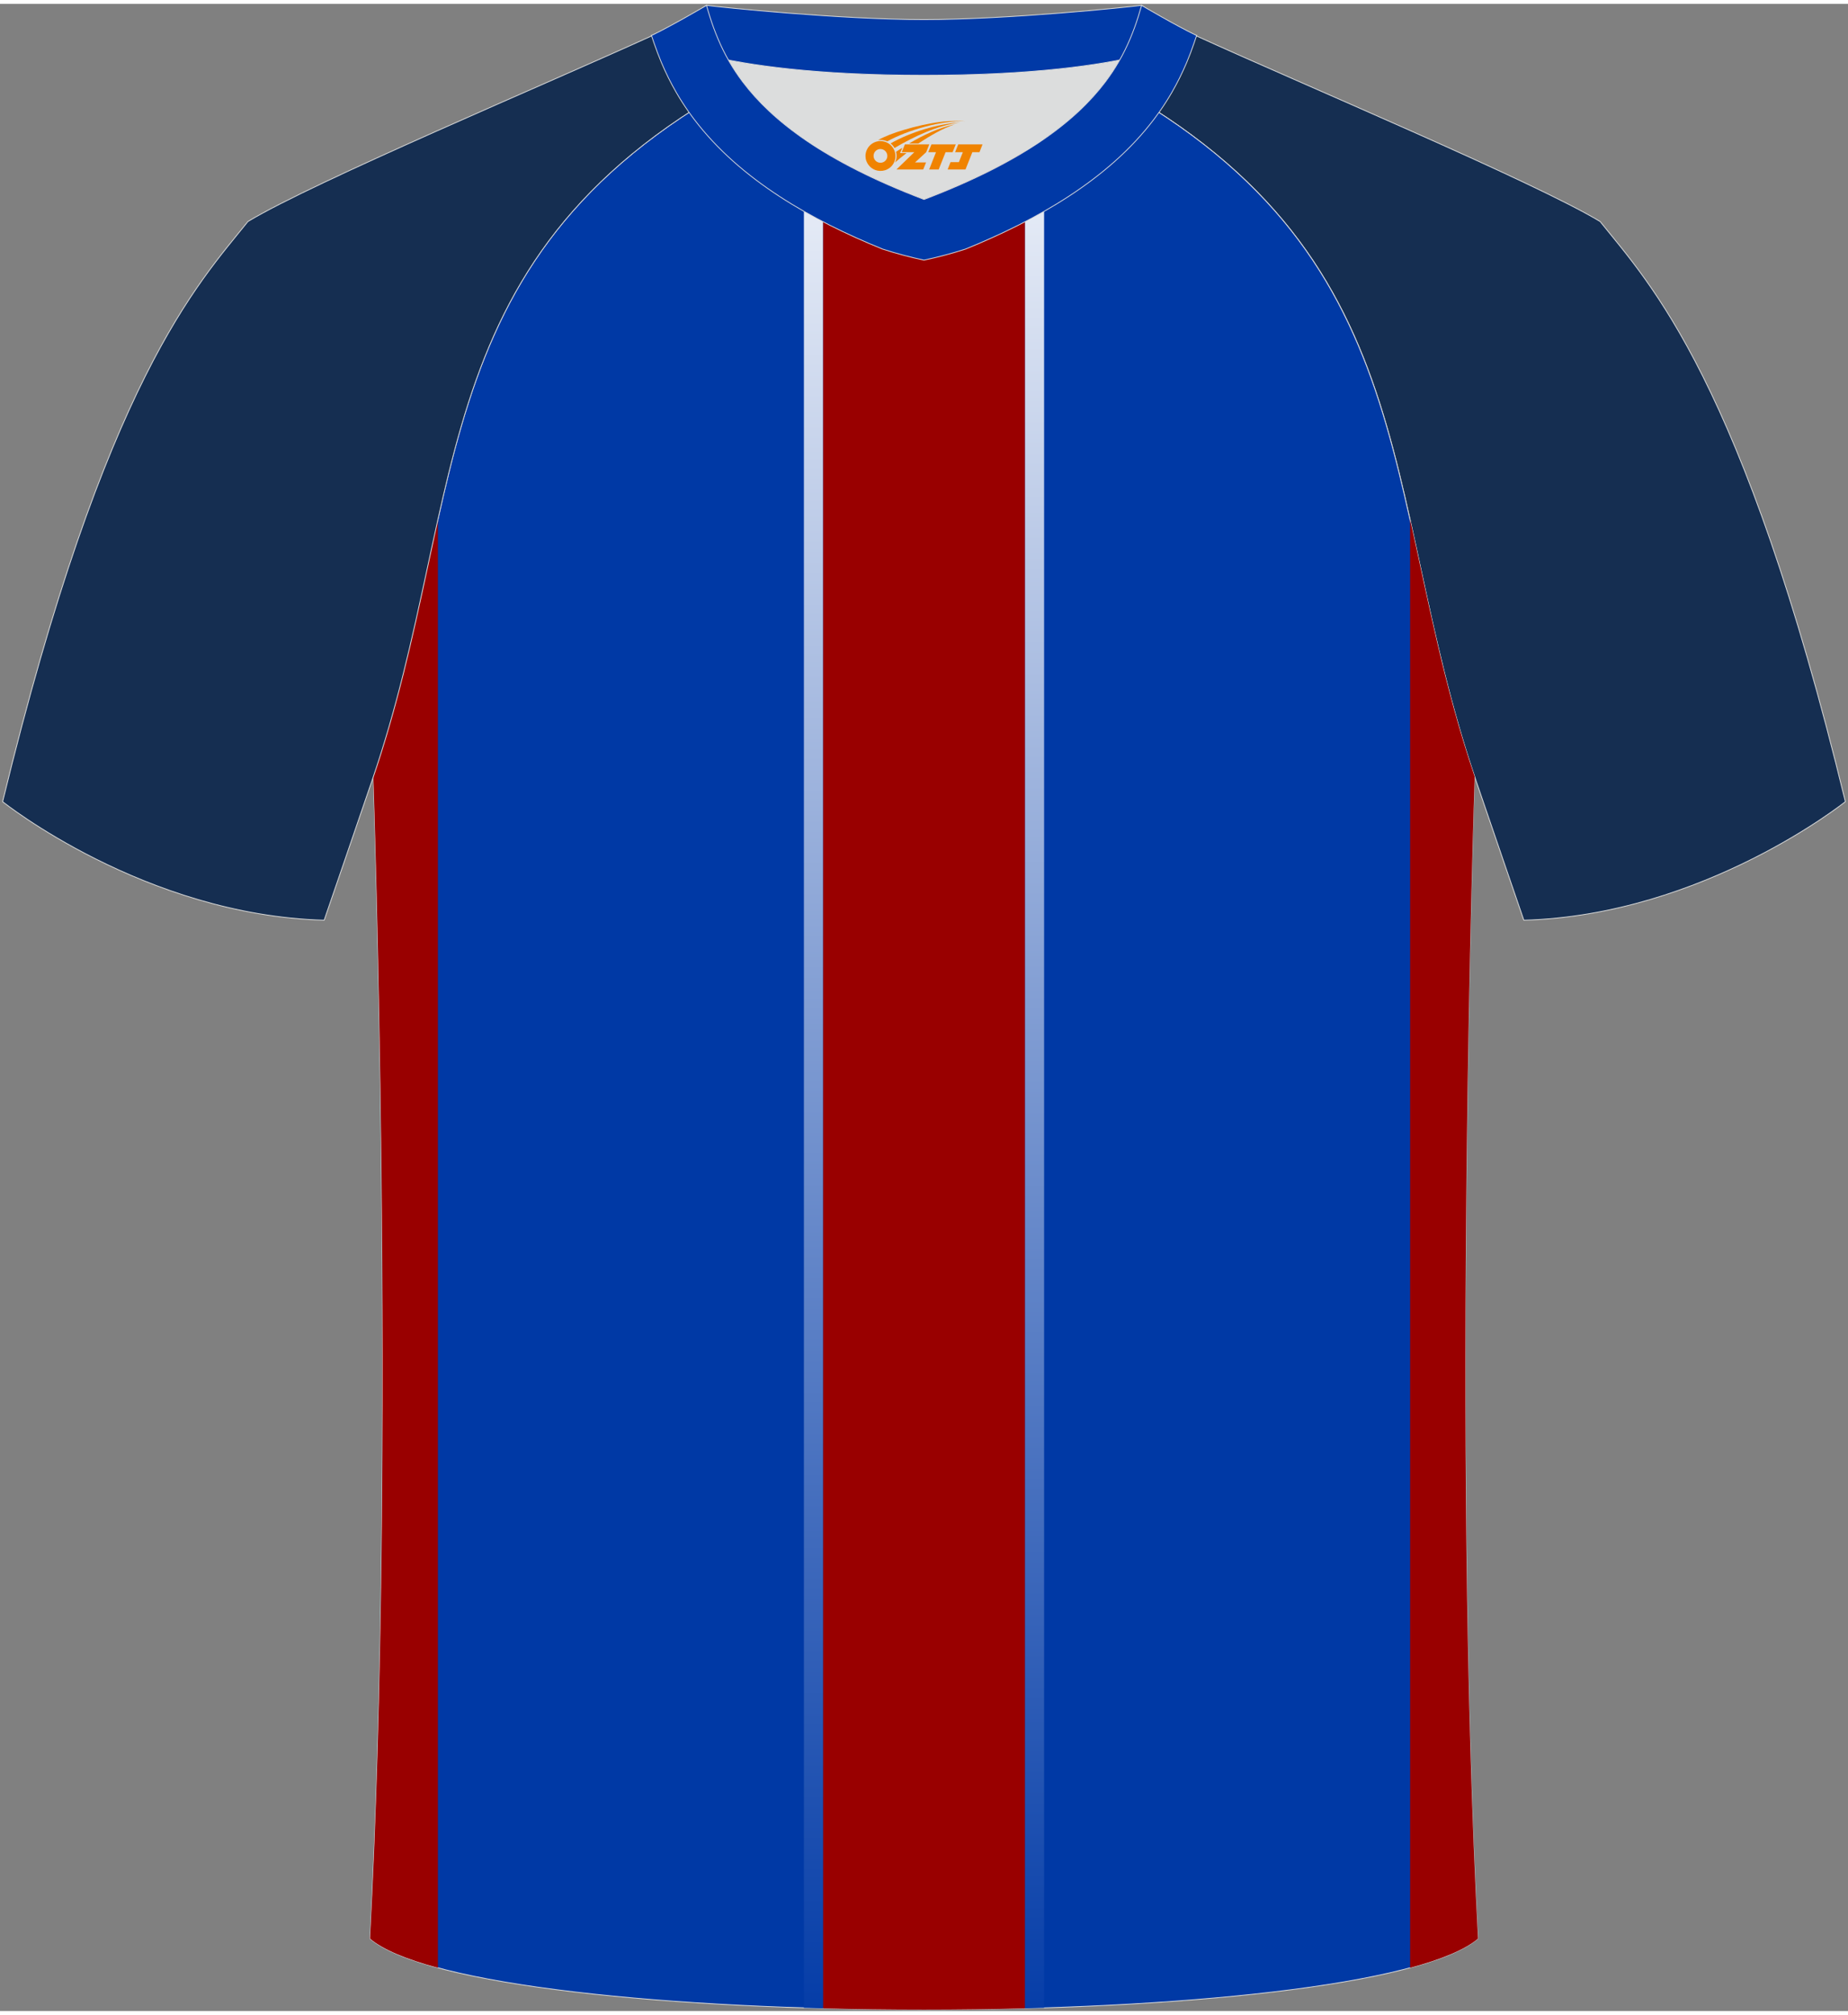
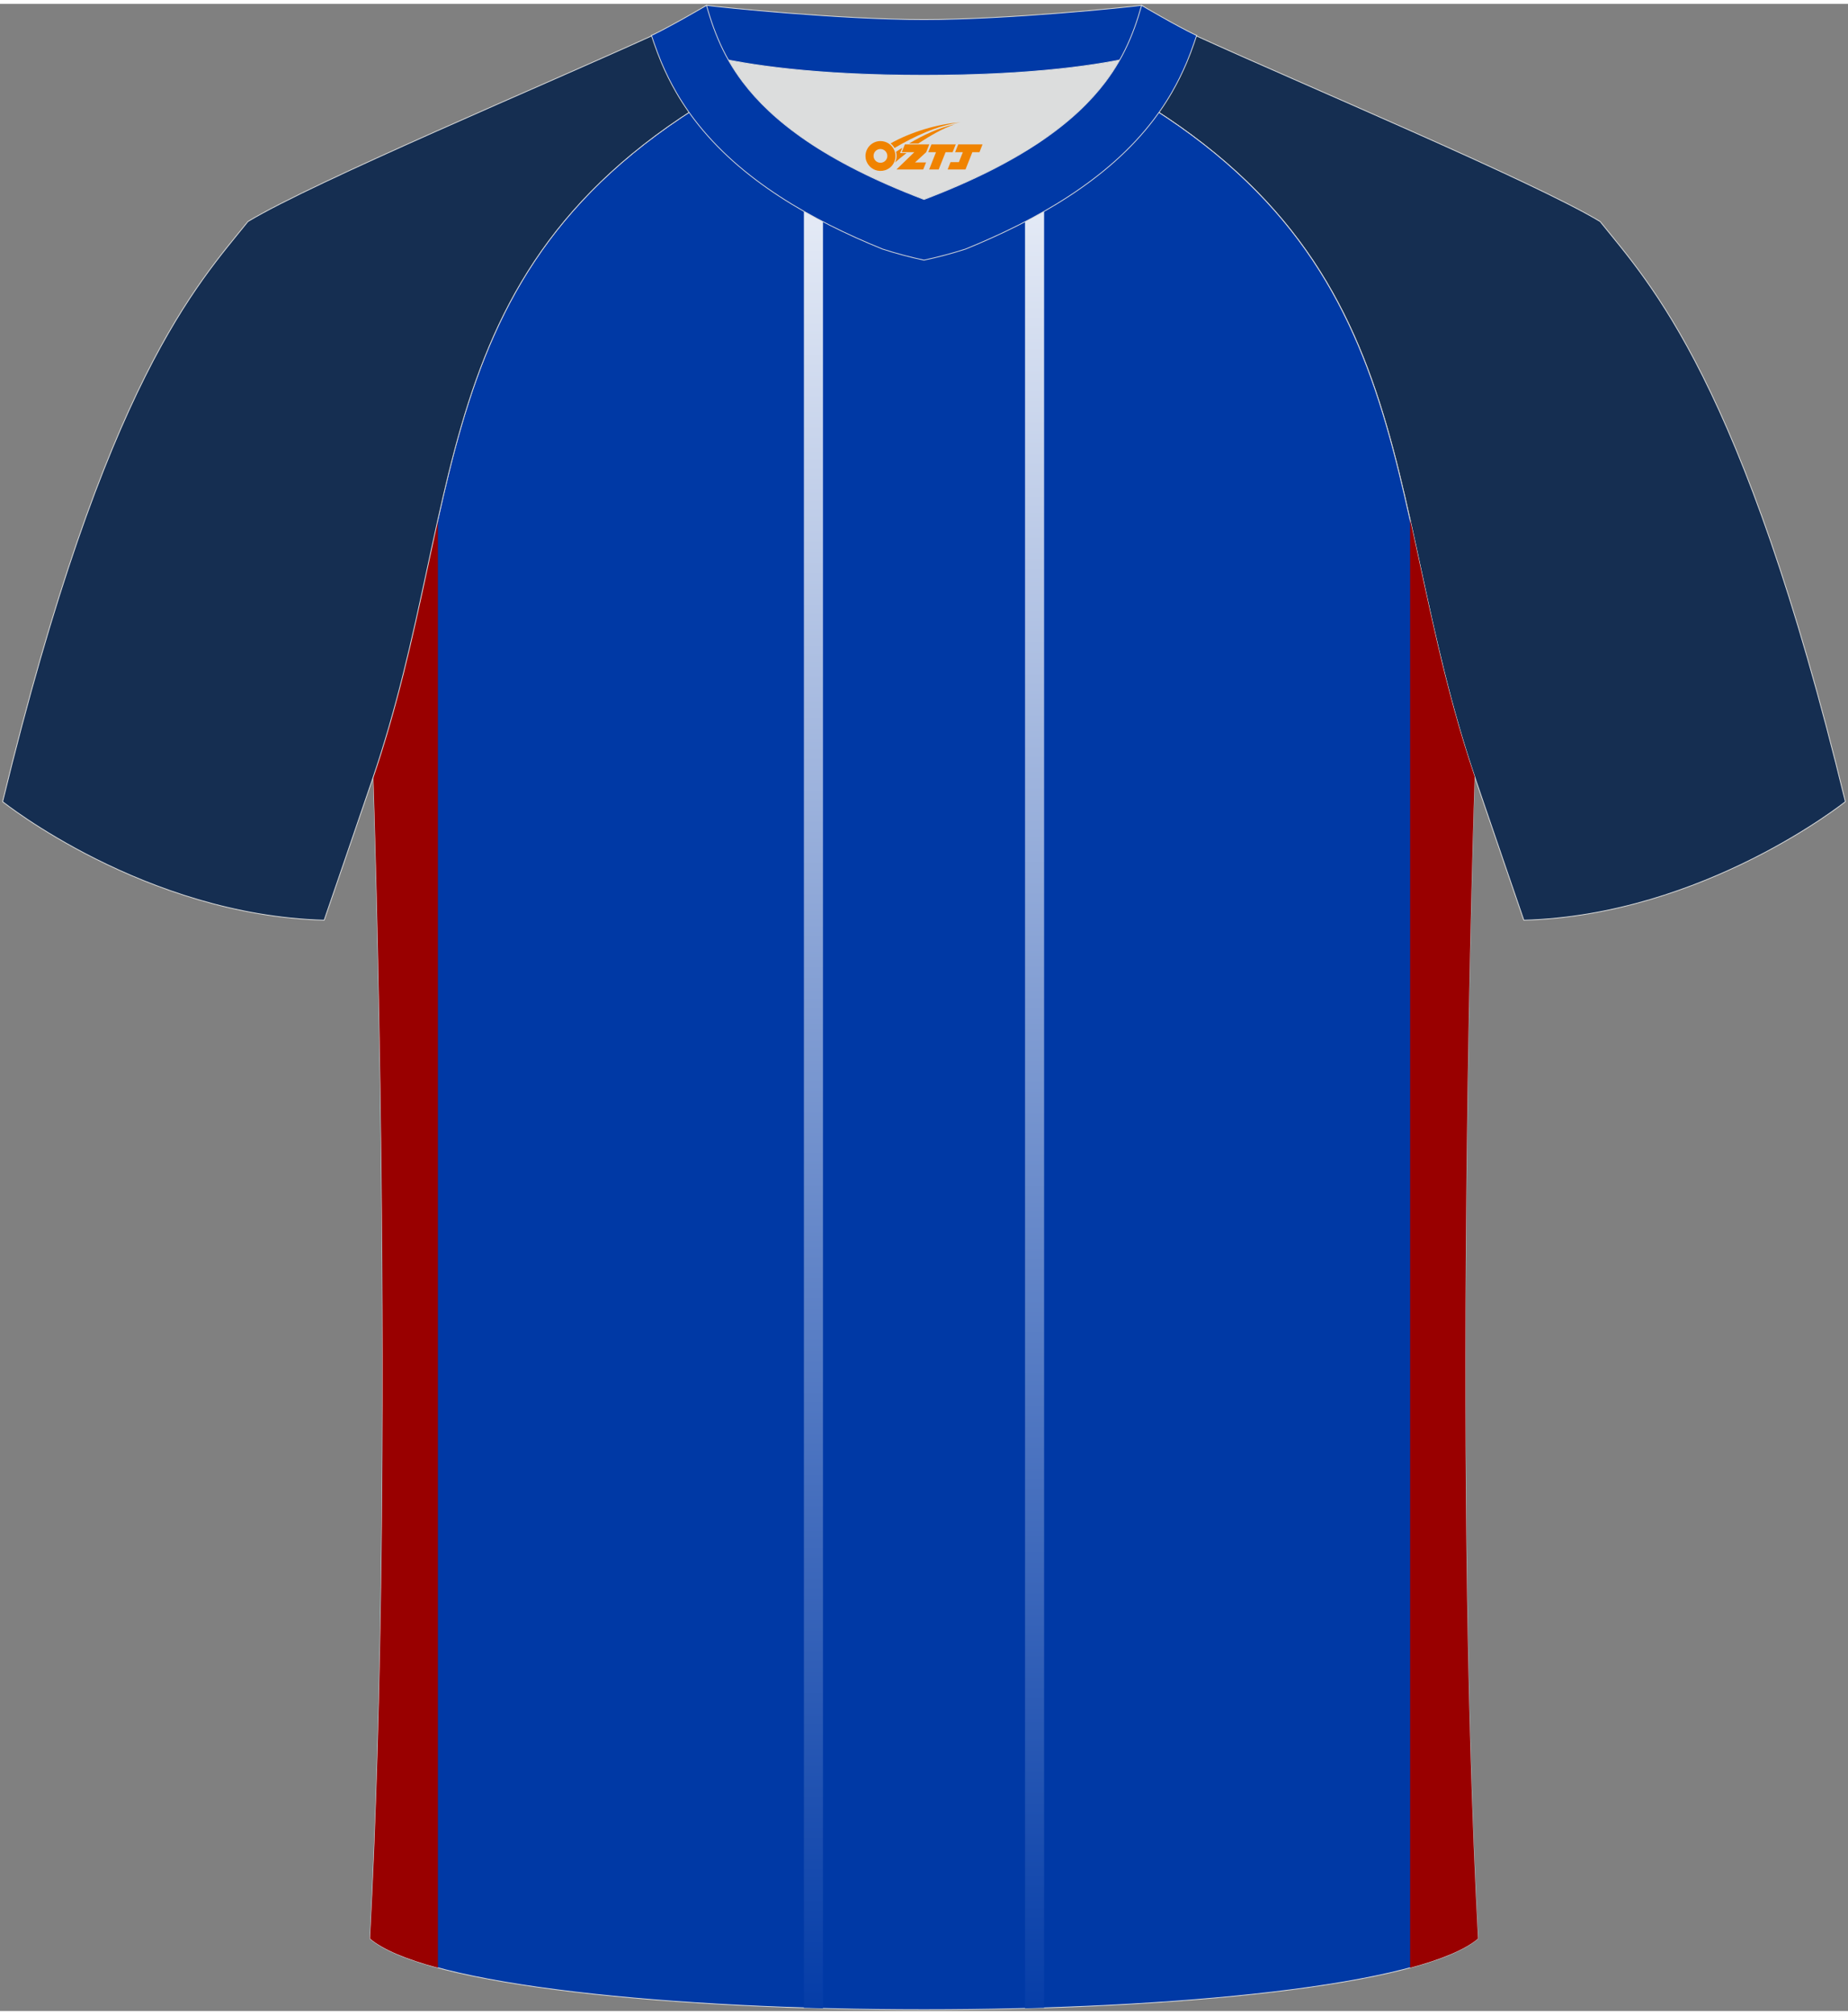
<svg xmlns="http://www.w3.org/2000/svg" version="1.1" id="图层_1" x="0px" y="0px" width="378px" height="412px" viewBox="0 0 379 411.5" enable-background="new 0 0 379 411.5" xml:space="preserve">
  <rect x="0" y="0" width="379" height="411.5" fill="#808080" stroke="none" />
  <g>
    <path fill="#152E51" stroke="#DCDDDD" stroke-width="0.162" stroke-miterlimit="22.926" d="M328.16,44.62   c10.2,12.74,29.23,32.28,50.3,118.94c0,0-29.06,23.28-65.94,24.3c0,0-7.13-20.73-9.85-28.72c-20.49-59.72-9.19-110.36-81.59-146.3   c-2.59-1.28-7.26-1.87-6.23-3.45c5.36-8.23,13.13-7.47,17.75-6.01c9.6,3.37,3.14-1.18,12.56,3.1   C267.01,16.46,314.53,36.4,328.16,44.62z" />
    <path fill="#0039A5" stroke="#DCDDDD" stroke-width="0.162" stroke-miterlimit="22.926" d="M75.88,396.66   c5.36-100.93,0.7-237.52,0.7-237.52c0-0.24,0-0.49-0.01-0.73c20.15-59.4,9.25-109.77,81.34-145.57c2.59-1.28,7.26-1.87,6.23-3.45   c-0.42-0.64-0.8-1.36-1.17-2.15c6.75,0.26,14.96,0.49,26.36,0.49h0.31c11.58,0,19.94-0.23,26.83-0.5   c-0.57,0.64-1.11,1.36-1.64,2.16c-1.03,1.58,3.64,2.16,6.23,3.45c72.09,35.8,61.19,86.17,81.34,145.57c0,0.25-0.01,0.49-0.01,0.73   c0,0-4.66,136.58,0.7,237.52C280.06,416.09,98.94,416.09,75.88,396.66z" />
    <path fill="#990000" d="M89.81,105.74v296.89c-6.43-1.73-11.25-3.72-13.92-5.97c5.36-100.93,0.7-237.52,0.7-237.52   c0-0.24,0-0.49-0.01-0.73C82.85,139.93,86.11,122.31,89.81,105.74z" />
-     <path fill="#990000" d="M210.23,7.44v403.52c-13.69,0.36-27.76,0.36-41.45,0V7.44c5.6,0.17,12.23,0.29,20.57,0.29h0.31   C197.95,7.73,204.59,7.61,210.23,7.44z" />
    <linearGradient id="SVGID_1_" gradientUnits="userSpaceOnUse" x1="166.825" y1="565.64" x2="166.825" y2="144.633" gradientTransform="matrix(1 0 0 1 0 -146)">
      <stop offset="0" style="stop-color:#0039A6" />
      <stop offset="1" style="stop-color:#FFFFFF" />
    </linearGradient>
    <path fill="url(#SVGID_1_)" d="M168.78,7.44v403.52c-1.31-0.03-2.61-0.07-3.91-0.11V7.31C166.12,7.36,167.42,7.4,168.78,7.44z" />
    <linearGradient id="SVGID_2_" gradientUnits="userSpaceOnUse" x1="212.175" y1="567.416" x2="212.175" y2="142.862" gradientTransform="matrix(1 0 0 1 0 -146)">
      <stop offset="0" style="stop-color:#0039A6" />
      <stop offset="1" style="stop-color:#FFFFFF" />
    </linearGradient>
    <path fill="url(#SVGID_2_)" d="M214.13,7.32v403.53c-1.3,0.04-2.6,0.08-3.91,0.11V7.44C211.58,7.4,212.88,7.36,214.13,7.32z" />
    <path fill="#990000" d="M289.2,105.74v296.89c6.43-1.73,11.25-3.72,13.92-5.97c-5.36-100.93-0.7-237.52-0.7-237.52   c0-0.24,0-0.49,0.01-0.73C296.15,139.92,292.89,122.31,289.2,105.74z" />
    <path fill="#152E51" stroke="#DCDDDD" stroke-width="0.162" stroke-miterlimit="22.926" d="M50.85,44.62   C40.65,57.36,21.61,76.9,0.54,163.56c0,0,29.06,23.28,65.94,24.3c0,0,7.13-20.73,9.85-28.72c20.49-59.72,9.2-110.36,81.59-146.3   c2.59-1.28,7.26-1.87,6.23-3.45c-5.36-8.23-13.13-7.47-17.75-6.01c-9.6,3.37-3.14-1.18-12.56,3.1   C111.99,16.46,64.47,36.4,50.85,44.62z" />
    <path fill="#DCDDDD" d="M149.38,11.51l0.21,0.37c0.8,1.37,1.71,2.75,2.77,4.16c5.96,7.87,16.62,16.25,37.14,24.05   c20.52-7.8,31.18-16.17,37.14-24.05c1.06-1.4,1.98-2.79,2.77-4.16l0.21-0.37c-8.65,1.68-21.51,3.13-40.13,3.13   C170.88,14.64,158.02,13.19,149.38,11.51z" />
    <path fill="#0039A6" stroke="#DCDDDD" stroke-width="0.162" stroke-miterlimit="22.926" d="M189.5,3.22   c-17.27,0-41.75-2.53-44.63-2.92c0,0-5.53,4.46-11.28,6.18c0,0,11.77,8.16,55.91,8.16s55.91-8.16,55.91-8.16   c-5.75-1.72-11.28-6.18-11.28-6.18C231.25,0.69,206.77,3.22,189.5,3.22z" />
    <path fill="#0039A6" stroke="#DCDDDD" stroke-width="0.162" stroke-miterlimit="22.926" d="M189.5,52.54   c2.82-0.6,5.68-1.36,8.52-2.27c14.44-5.88,29.2-14.14,38.65-26.62c0.4-0.53,0.79-1.06,1.17-1.6c0.87-1.24,1.69-2.52,2.45-3.83   c1.16-2,2.19-4.08,3.09-6.21c0.56-1.33,1.07-2.67,1.53-4.04c0.1-0.29,0.2-0.58,0.29-0.86c0.02-0.07,0.04-0.14,0.07-0.2   c0.03-0.09,0.06-0.18,0.09-0.27c0-0.01,0.01-0.02,0.01-0.03c0.01-0.04,0.03-0.08,0.04-0.12c-4.43-2.13-11.28-6.18-11.28-6.18   c-0.23,0.8-0.48,1.62-0.74,2.46c-0.45,1.41-0.97,2.86-1.6,4.35c-0.65,1.55-1.43,3.15-2.37,4.77c-0.79,1.37-1.71,2.75-2.77,4.16   c-5.96,7.87-16.62,16.25-37.14,24.05c-20.52-7.8-31.18-16.17-37.14-24.05c-1.06-1.4-1.98-2.79-2.77-4.16   c-0.94-1.63-1.72-3.22-2.37-4.77c-0.63-1.49-1.15-2.94-1.6-4.35c-0.27-0.84-0.51-1.66-0.74-2.46c0,0-6.86,4.05-11.28,6.18   c0.01,0.04,0.03,0.08,0.04,0.12c0,0.01,0.01,0.02,0.01,0.03c0.03,0.09,0.06,0.18,0.09,0.27c0.02,0.07,0.04,0.14,0.07,0.2   c0.1,0.29,0.19,0.58,0.29,0.86c0.47,1.36,0.97,2.71,1.53,4.04c0.9,2.13,1.93,4.21,3.09,6.21c0.76,1.31,1.58,2.59,2.45,3.83   c0.38,0.54,0.77,1.08,1.17,1.6c9.46,12.48,24.21,20.75,38.65,26.62C183.83,51.18,186.68,51.94,189.5,52.54z" />
  </g>
  <g id="图层_x0020_1">
    <path fill="#F08300" d="M177.68,32.21c0.416,1.136,1.472,1.984,2.752,2.032c0.144,0,0.304,0,0.448-0.016h0.016   c0.016,0,0.064,0,0.128-0.016c0.032,0,0.048-0.016,0.08-0.016c0.064-0.016,0.144-0.032,0.224-0.048c0.016,0,0.016,0,0.032,0   c0.192-0.048,0.4-0.112,0.576-0.208c0.192-0.096,0.4-0.224,0.608-0.384c0.672-0.56,1.104-1.408,1.104-2.352   c0-0.224-0.032-0.448-0.08-0.672l0,0C183.52,30.33,183.47,30.16,183.39,29.98C182.92,28.89,181.84,28.13,180.57,28.13C178.88,28.13,177.5,29.5,177.5,31.2C177.5,31.55,177.56,31.89,177.68,32.21L177.68,32.21L177.68,32.21z M181.98,31.23L181.98,31.23C181.95,32.01,181.29,32.61,180.51,32.57C179.72,32.54,179.13,31.89,179.16,31.1c0.032-0.784,0.688-1.376,1.472-1.344   C181.4,29.79,182.01,30.46,181.98,31.23L181.98,31.23z" />
    <polygon fill="#F08300" points="196.01,28.81 ,195.37,30.4 ,193.93,30.4 ,192.51,33.95 ,190.56,33.95 ,191.96,30.4 ,190.38,30.4    ,191.02,28.81" />
-     <path fill="#F08300" d="M197.98,24.08c-1.008-0.096-3.024-0.144-5.056,0.112c-2.416,0.304-5.152,0.912-7.616,1.664   C183.26,26.46,181.39,27.18,180.04,27.95C180.24,27.92,180.43,27.9,180.62,27.9c0.48,0,0.944,0.112,1.36,0.288   C186.08,25.87,193.28,23.82,197.98,24.08L197.98,24.08L197.98,24.08z" />
    <path fill="#F08300" d="M183.45,29.55c4-2.368,8.88-4.672,13.488-5.248c-4.608,0.288-10.224,2-14.288,4.304   C182.97,28.86,183.24,29.18,183.45,29.55C183.45,29.55,183.45,29.55,183.45,29.55z" />
    <polygon fill="#F08300" points="201.5,28.81 ,200.88,30.4 ,199.42,30.4 ,198.01,33.95 ,197.55,33.95 ,196.04,33.95 ,194.35,33.95    ,194.94,32.45 ,196.65,32.45 ,197.47,30.4 ,195.88,30.4 ,196.52,28.81" />
    <polygon fill="#F08300" points="190.59,28.81 ,189.95,30.4 ,187.66,32.51 ,189.92,32.51 ,189.34,33.95 ,183.85,33.95 ,187.52,30.4    ,184.94,30.4 ,185.58,28.81" />
    <path fill="#F08300" d="M195.87,24.67c-3.376,0.752-6.464,2.192-9.424,3.952h1.888C190.76,27.05,193.1,25.62,195.87,24.67z    M185.07,29.49C184.44,29.87,184.38,29.92,183.77,30.33c0.064,0.256,0.112,0.544,0.112,0.816c0,0.496-0.112,0.976-0.32,1.392   c0.176-0.16,0.32-0.304,0.432-0.4c0.272-0.24,0.768-0.64,1.6-1.296l0.32-0.256H184.59l0,0L185.07,29.49L185.07,29.49L185.07,29.49z" />
  </g>
</svg>